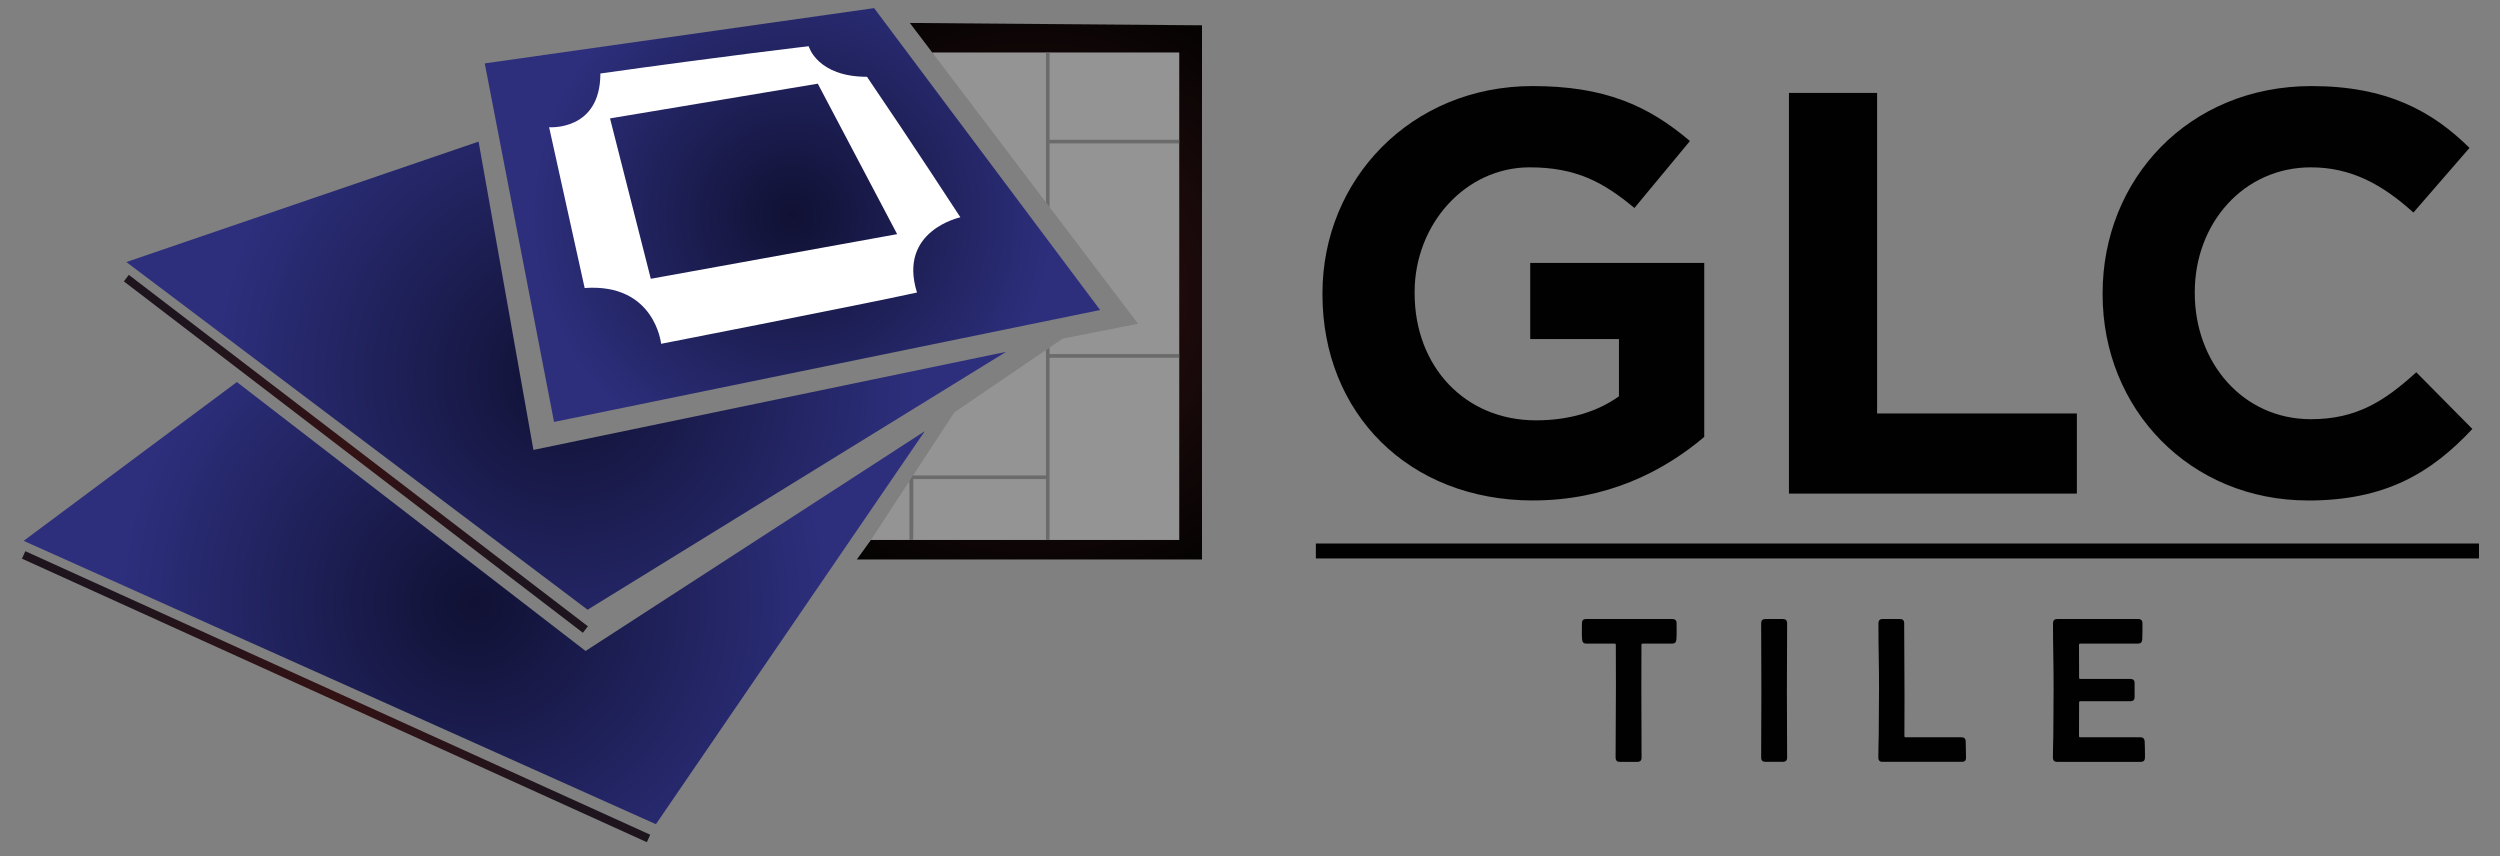
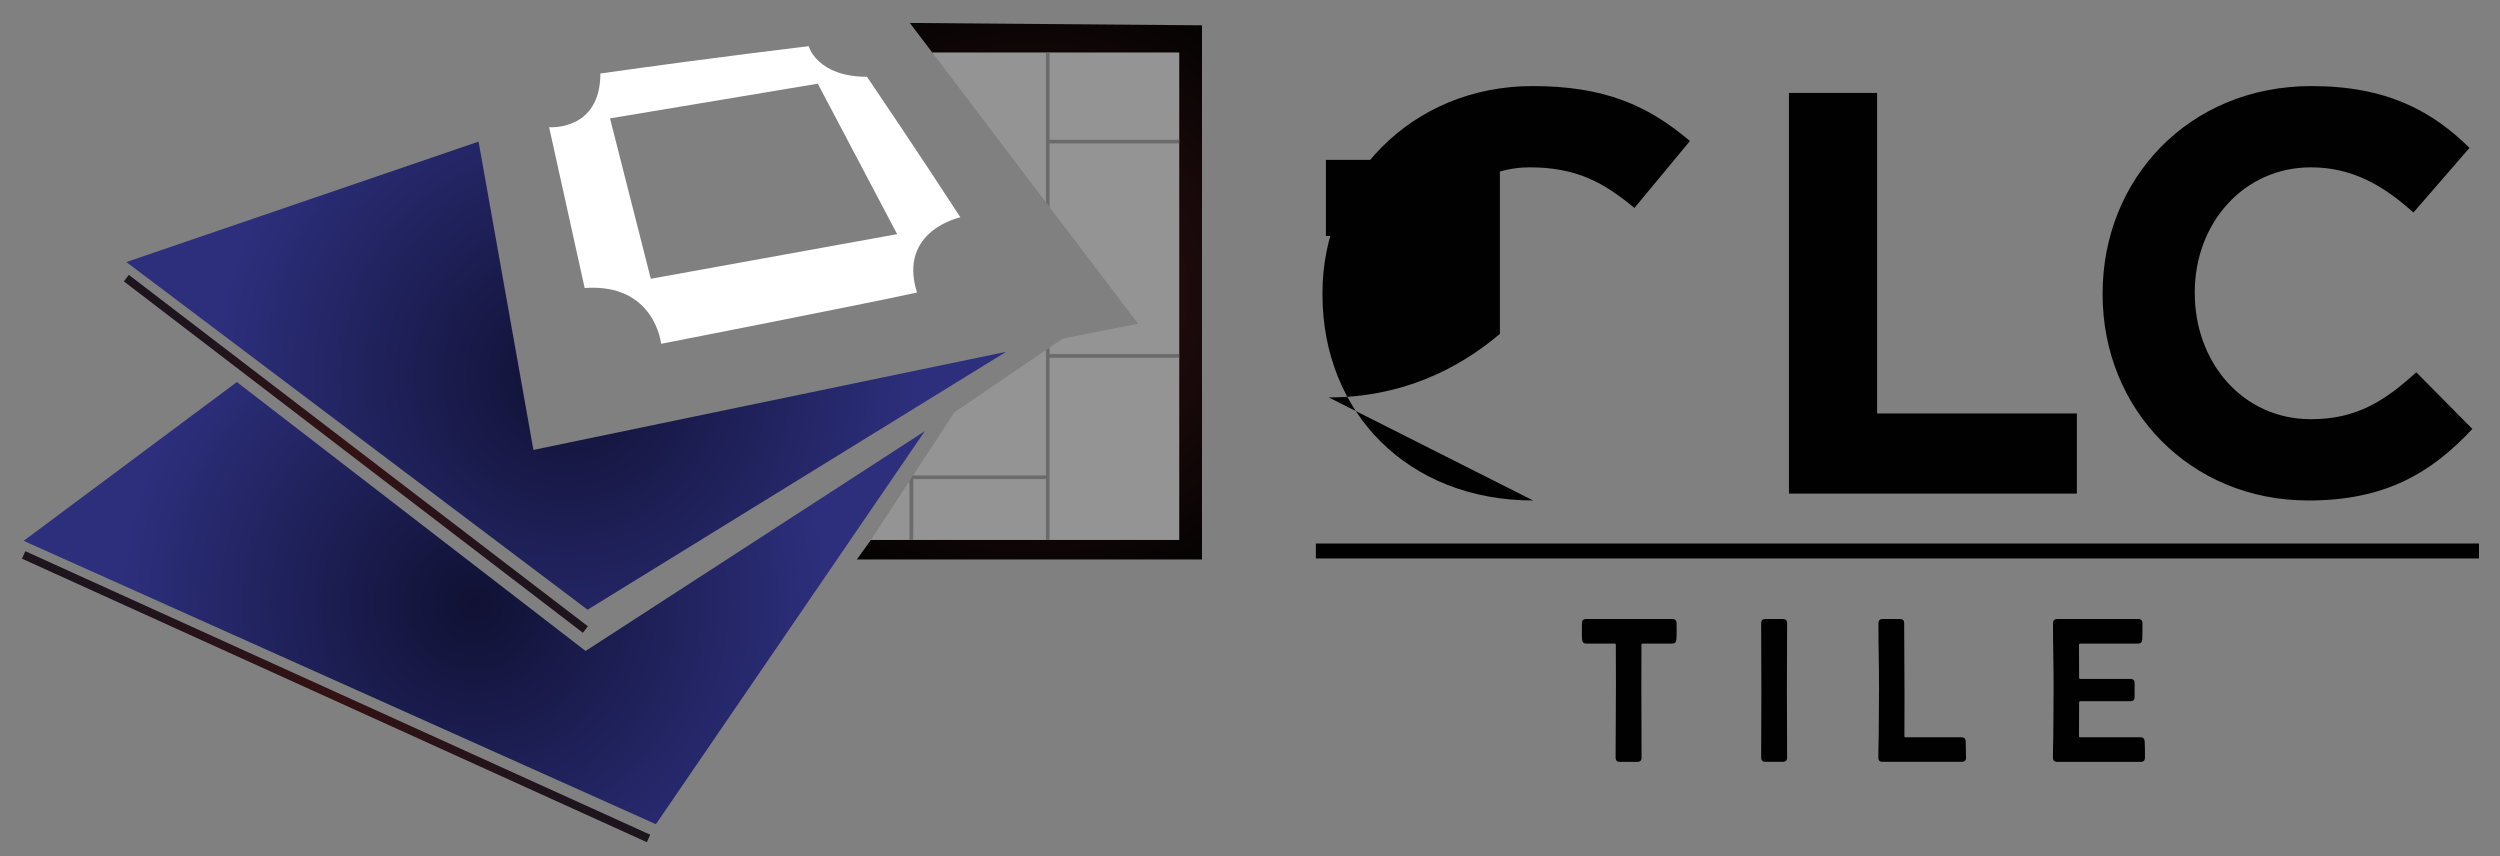
<svg xmlns="http://www.w3.org/2000/svg" xmlns:xlink="http://www.w3.org/1999/xlink" id="Layer_1" viewBox="0 0 915.79 313.63">
  <rect x="0" y="0" width="915.79" height="313.63" fill="#808080" stroke="none" />
  <defs>
    <style>      .cls-1, .cls-2, .cls-3 {        fill: none;      }      .cls-4 {        fill: #010101;      }      .cls-5 {        fill: url(#radial-gradient-4);      }      .cls-6 {        fill: url(#radial-gradient-3);      }      .cls-7 {        fill: url(#radial-gradient-2);      }      .cls-8 {        fill: url(#radial-gradient);      }      .cls-9 {        fill: #fff;      }      .cls-2 {        stroke: url(#radial-gradient-6);      }      .cls-2, .cls-3 {        stroke-miterlimit: 10;        stroke-width: 3px;      }      .cls-3 {        stroke: url(#radial-gradient-5);      }      .cls-10 {        fill: #6b6b6b;      }      .cls-11 {        fill: #949494;      }      .cls-12 {        clip-path: url(#clippath);      }    </style>
    <radialGradient id="radial-gradient" cx="378.89" cy="107.15" fx="378.89" fy="107.15" r="125.47" gradientUnits="userSpaceOnUse">
      <stop offset="0" stop-color="#331214" />
      <stop offset="1" stop-color="#010101" />
    </radialGradient>
    <clipPath id="clippath">
      <polygon class="cls-1" points="319.05 197.77 349.61 151.03 389.29 124.04 416.89 118.6 341.55 19.29 431.94 19.29 431.94 197.77 319.05 197.77" />
    </clipPath>
    <radialGradient id="radial-gradient-2" cx="290.28" cy="78.76" fx="290.28" fy="78.76" r="96.04" gradientUnits="userSpaceOnUse">
      <stop offset="0" stop-color="#101133" />
      <stop offset="1" stop-color="#2d2f7d" />
    </radialGradient>
    <radialGradient id="radial-gradient-3" cx="207.41" cy="137.61" fx="207.41" fy="137.61" r="129.07" gradientUnits="userSpaceOnUse">
      <stop offset="0" stop-color="#101133" />
      <stop offset="1" stop-color="#2d2f7d" />
    </radialGradient>
    <radialGradient id="radial-gradient-4" cx="173.72" cy="220.94" fx="173.72" fy="220.94" r="130.01" gradientUnits="userSpaceOnUse">
      <stop offset="0" stop-color="#101133" />
      <stop offset="1" stop-color="#2d2f7d" />
    </radialGradient>
    <radialGradient id="radial-gradient-5" cx="130.36" cy="166.24" fx="130.36" fy="166.24" r="75.9" gradientUnits="userSpaceOnUse">
      <stop offset="0" stop-color="#331214" />
      <stop offset="1" stop-color="#1e141d" />
    </radialGradient>
    <radialGradient id="radial-gradient-6" cx="298.56" cy="-580.75" fx="298.56" fy="-580.75" r="89.9" gradientTransform="translate(-36.82 888.32) rotate(-13.03)" xlink:href="#radial-gradient-5" />
  </defs>
  <g>
    <g>
      <polygon class="cls-8" points="333.29 8.41 341.55 19.29 431.94 19.29 431.94 197.77 319.05 197.77 313.88 204.94 440.31 204.94 440.31 9.27 333.29 8.41" />
      <polygon class="cls-11" points="319.05 197.77 349.61 151.03 389.29 124.04 416.89 118.6 341.55 19.29 431.94 19.29 431.94 197.77 319.05 197.77" />
      <g class="cls-12">
        <polygon class="cls-10" points="334.48 174.17 333.15 175.48 333.15 197.77 334.48 197.77 334.48 174.17" />
        <polygon class="cls-10" points="384.04 175.49 383.68 174.16 334.47 174.16 334.47 175.49 384.04 175.49" />
        <polygon class="cls-10" points="433.15 131.04 432.79 129.71 383.58 129.71 383.58 131.04 433.15 131.04" />
        <polygon class="cls-10" points="432.54 52.54 432.18 51.2 383.48 51.2 383.48 52.54 432.54 52.54" />
        <polyline class="cls-10" points="334.48 197.77 334.48 174.17 333.15 175.48" />
        <polyline class="cls-10" points="334.48 197.77 334.48 7.75 333.15 9.07" />
        <polyline class="cls-10" points="334.48 197.77 334.48 7.75 333.15 9.07" />
        <polygon class="cls-10" points="384.48 15.26 383.15 16.3 383.15 197.77 384.48 197.77 384.48 15.26" />
      </g>
-       <polygon class="cls-7" points="320.2 2.97 402.99 113.56 202.95 154.56 177.57 23.22 320.2 2.97" />
      <polygon class="cls-6" points="368.54 128.88 215.24 223.35 46.28 95.99 175.31 51.87 195.4 164.81 368.54 128.88" />
      <polygon class="cls-5" points="338.78 157.93 240.27 301.92 8.66 198.12 86.77 139.95 214.51 238.46 338.78 157.93" />
      <line class="cls-3" x1="46.28" y1="101.88" x2="214.44" y2="230.61" />
      <line class="cls-2" x1="8.66" y1="203.28" x2="237.57" y2="307.14" />
    </g>
    <path class="cls-9" d="M351.81,79.61s-18.02-27.71-34.22-51.48c-18.32,0-21.35-11.2-21.35-11.2,0,0-31.19,3.63-76.31,9.99,0,21.2-18.78,19.68-18.78,19.68l13.02,58.9c25.74-1.82,28.01,20.44,28.01,20.44,0,0,72.98-14.23,93.73-18.78-7.12-22.71,15.9-27.56,15.9-27.56ZM238.4,102.12l-14.94-58.75,76.11-12.72,29.07,55.12-90.24,16.35Z" />
  </g>
-   <path class="cls-4" d="M561.6,183.33c-45.71,0-77.16-32.08-77.16-75.48v-.42c0-41.73,32.5-75.9,76.95-75.9,26.42,0,42.35,7.13,57.66,20.13l-20.34,24.53c-11.32-9.44-21.39-14.89-38.37-14.89-23.48,0-42.14,20.76-42.14,45.71v.42c0,26.84,18.45,46.55,44.45,46.55,11.74,0,22.23-2.94,30.4-8.81v-20.97h-32.5v-27.89h63.74v63.74c-15.1,12.79-35.85,23.27-62.69,23.27Z" />
+   <path class="cls-4" d="M561.6,183.33c-45.71,0-77.16-32.08-77.16-75.48v-.42c0-41.73,32.5-75.9,76.95-75.9,26.42,0,42.35,7.13,57.66,20.13l-20.34,24.53c-11.32-9.44-21.39-14.89-38.37-14.89-23.48,0-42.14,20.76-42.14,45.71v.42v-20.97h-32.5v-27.89h63.74v63.74c-15.1,12.79-35.85,23.27-62.69,23.27Z" />
  <path class="cls-4" d="M655.32,180.82V34.04h32.29v117.42h73.18v29.35h-105.47Z" />
  <path class="cls-4" d="M845.49,183.33c-43.19,0-75.27-33.34-75.27-75.48v-.42c0-41.73,31.45-75.9,76.53-75.9,27.68,0,44.24,9.23,57.87,22.64l-20.55,23.69c-11.32-10.27-22.85-16.56-37.53-16.56-24.74,0-42.56,20.55-42.56,45.71v.42c0,25.16,17.4,46.13,42.56,46.13,16.77,0,27.05-6.71,38.58-17.19l20.55,20.76c-15.1,16.14-31.87,26.21-60.18,26.21Z" />
  <g>
    <path class="cls-4" d="M579.47,228.33c0-1.04.51-1.57,1.53-1.57h31.63c1.02,0,1.53.52,1.53,1.57,0,.97,0,1.96.02,2.97.01,1.01-.02,2-.09,2.97-.07,1-.58,1.49-1.53,1.49h-10.82c-.3,0-.45.15-.45.45,0,2.64,0,5.27-.02,7.89s-.02,5.25-.02,7.89c0,4.25.01,8.51.04,12.78.02,4.27.04,8.52.04,12.78,0,1.02-.51,1.53-1.53,1.53h-6.45c-1.02,0-1.53-.51-1.53-1.53,0-4.38.02-8.75.06-13.13.04-4.38.06-8.74.06-13.09l-.04-15.11c0-.3-.16-.45-.49-.45h-10.33c-.95,0-1.46-.5-1.53-1.49-.08-.97-.11-1.96-.09-2.97.01-1.01.02-2,.02-2.97Z" />
    <path class="cls-4" d="M645.14,228.29c0-1.02.51-1.53,1.53-1.53h6.45c1.02,0,1.53.51,1.53,1.53,0,4.1-.01,8.21-.04,12.31-.03,4.1-.04,8.21-.04,12.31s.01,8.21.04,12.31c.02,4.1.04,8.21.04,12.31,0,1.02-.51,1.53-1.53,1.53h-6.45c-1.02,0-1.53-.51-1.53-1.53,0-4.1.01-8.21.04-12.31s.04-8.21.04-12.31-.01-8.21-.04-12.31-.04-8.21-.04-12.31Z" />
    <path class="cls-4" d="M688.09,228.33c0-1.04.51-1.57,1.53-1.57h6.38c1.02,0,1.53.51,1.53,1.53,0,4.45.02,8.9.06,13.36s.06,8.9.06,13.36c0,2.41,0,4.84-.02,7.29-.01,2.45-.02,4.89-.02,7.33,0,.3.15.45.45.45h20.48c.99,0,1.5.5,1.53,1.49l.11,5.93c.05,1.04-.46,1.57-1.53,1.57h-29.06c-1.02,0-1.53-.52-1.53-1.57,0-1.37.02-2.73.06-4.08.04-1.36.07-2.72.09-4.08.07-5.72.11-11.43.11-17.12,0-4-.04-7.99-.11-11.96-.08-3.97-.11-7.94-.11-11.92Z" />
    <path class="cls-4" d="M752.05,228.33c0-1.04.51-1.57,1.53-1.57h29.7c1.02,0,1.53.52,1.53,1.57v2.97c0,1.01-.02,2-.07,2.97-.07,1-.58,1.49-1.53,1.49h-21.19c-.3,0-.45.15-.45.45,0,2.01,0,4.02.02,6.02s.02,4.01.02,6.02c0,.3.15.45.45.45h18.35c1.02,0,1.53.51,1.53,1.53v5.11c0,1.02-.51,1.53-1.53,1.53h-18.35c-.3,0-.45.15-.45.45,0,2.04,0,4.08-.02,6.14s-.02,4.11-.02,6.17c0,.3.15.45.45.45h22.08c.94,0,1.45.5,1.53,1.49.05.97.08,1.96.09,2.97.01,1.01.02,2,.02,2.97,0,1.04-.51,1.57-1.53,1.57h-30.67c-1.02,0-1.53-.52-1.53-1.57,0-1.37.02-2.73.06-4.08.04-1.36.07-2.72.09-4.08.07-5.72.11-11.43.11-17.12,0-4-.04-7.99-.11-11.96-.08-3.97-.11-7.94-.11-11.92Z" />
  </g>
  <rect class="cls-4" x="482.02" y="199.1" width="426.07" height="5.47" />
</svg>